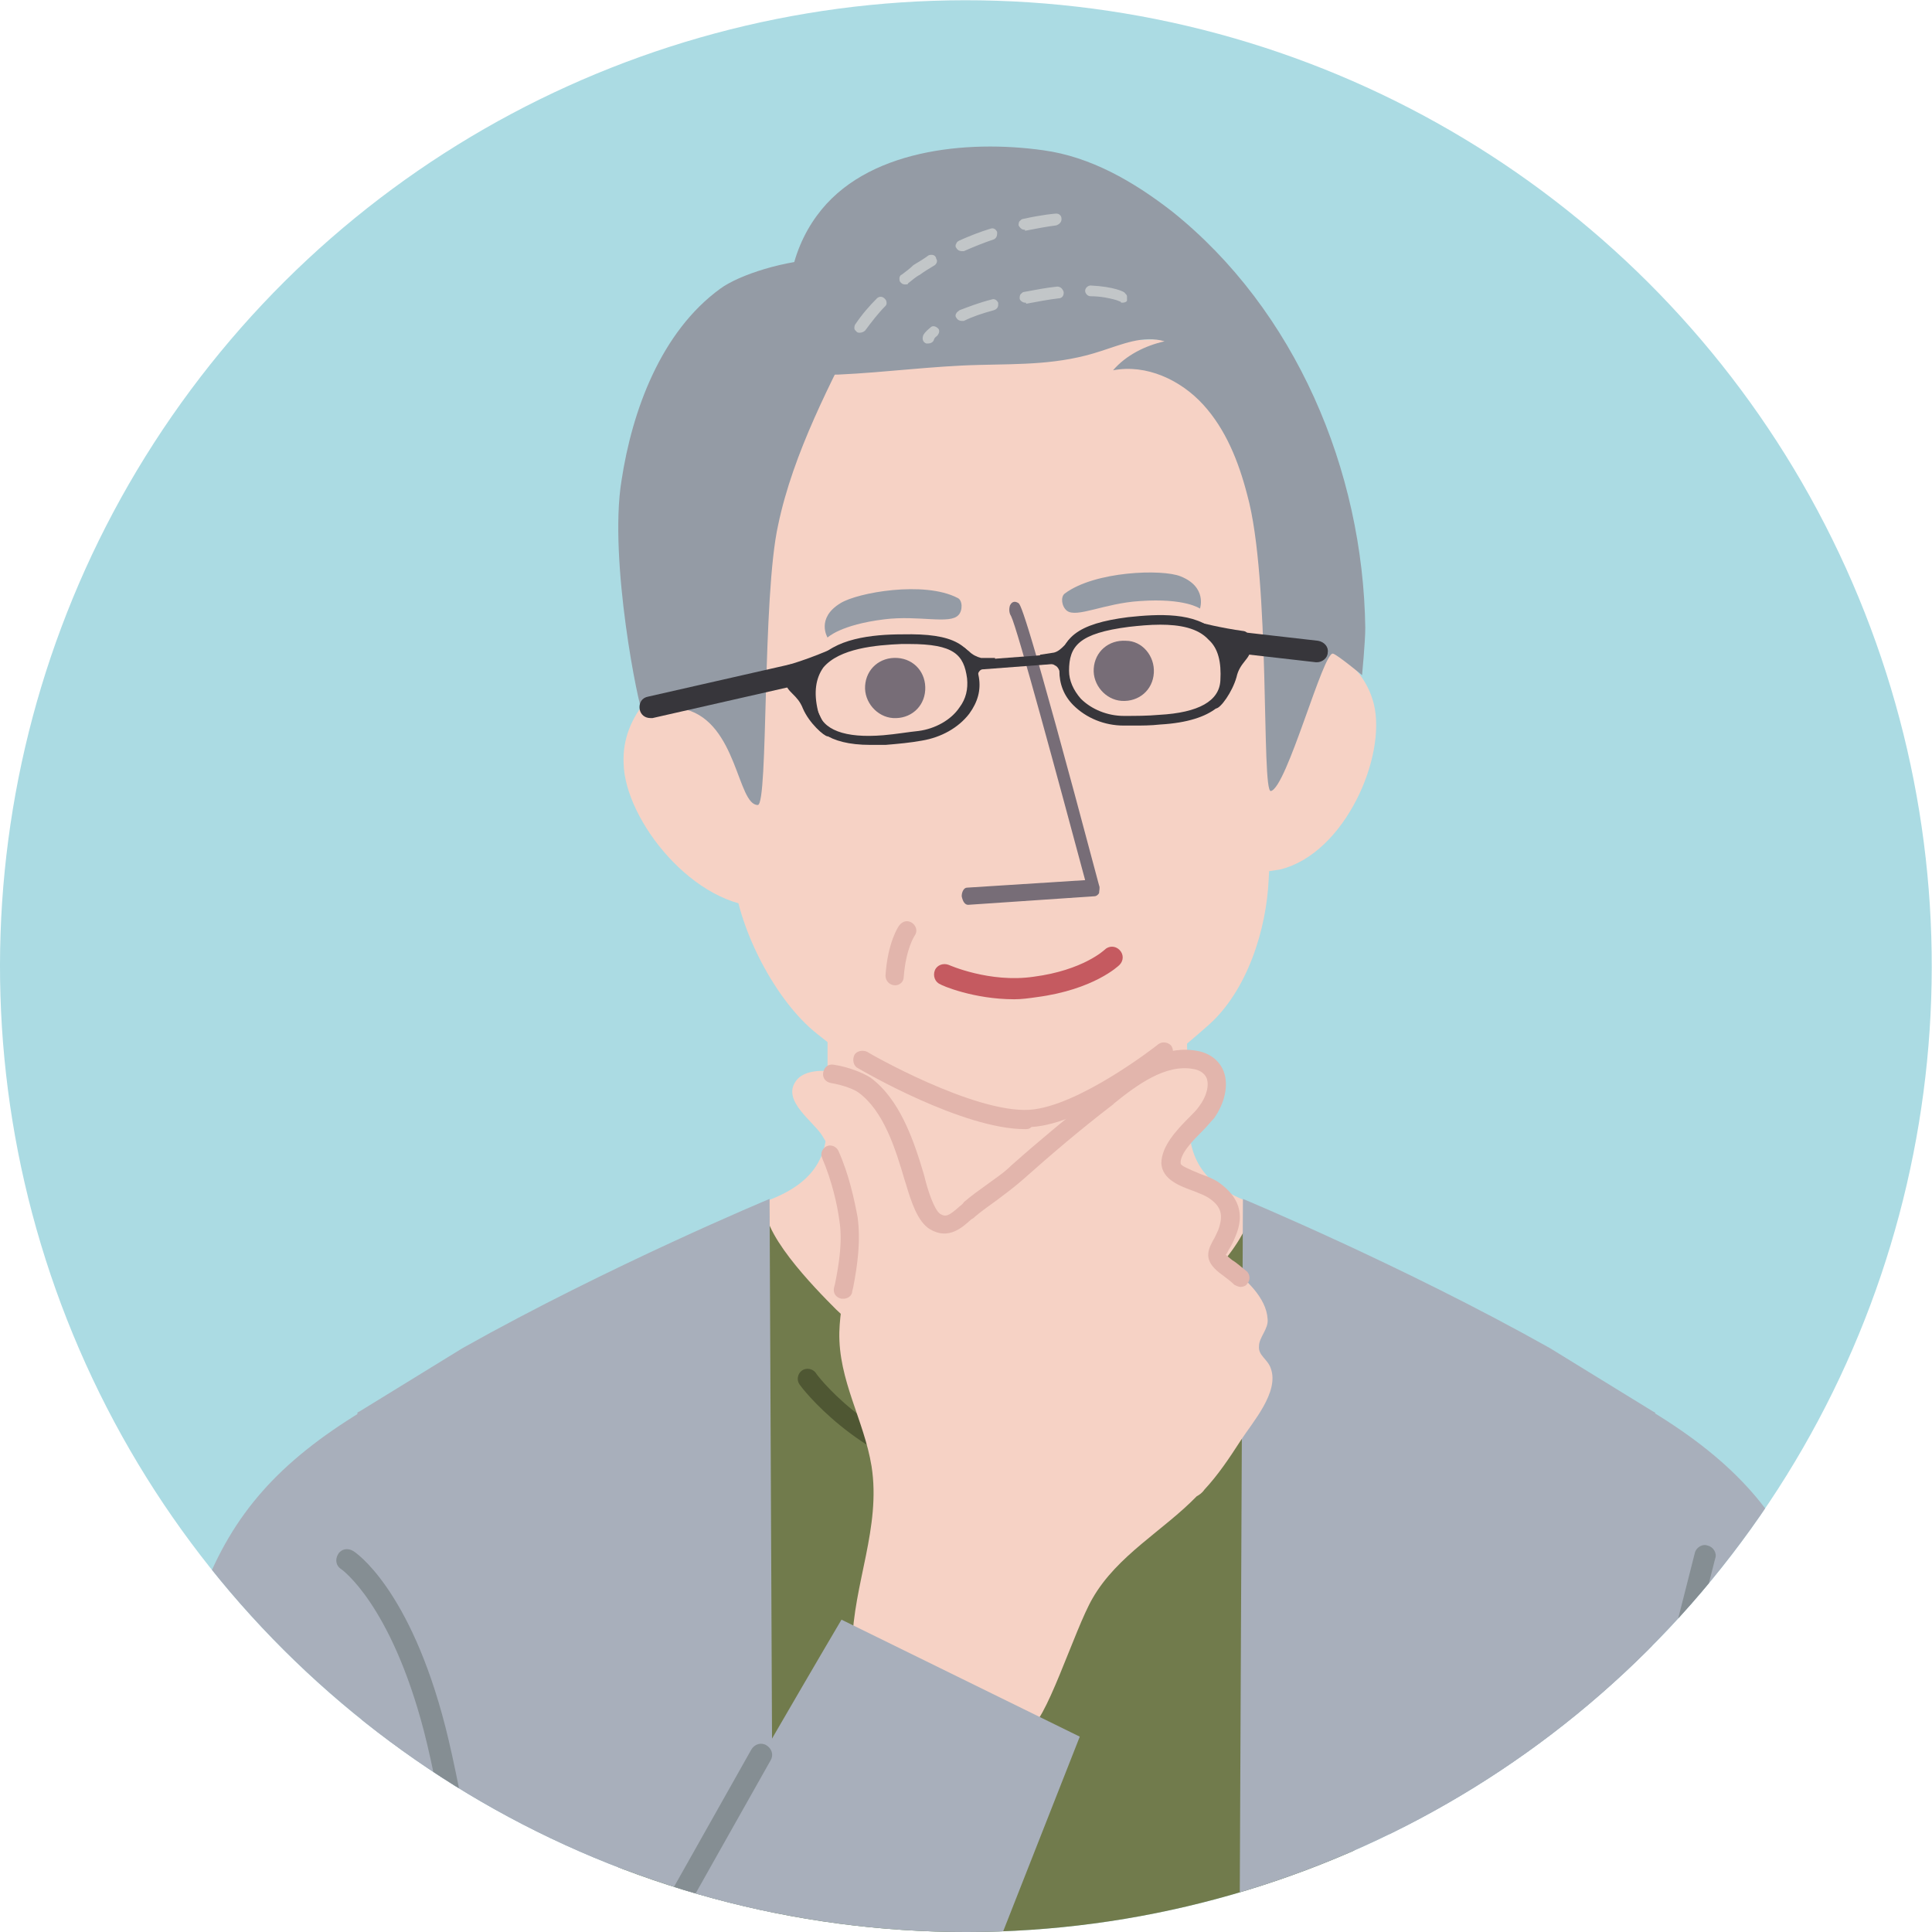
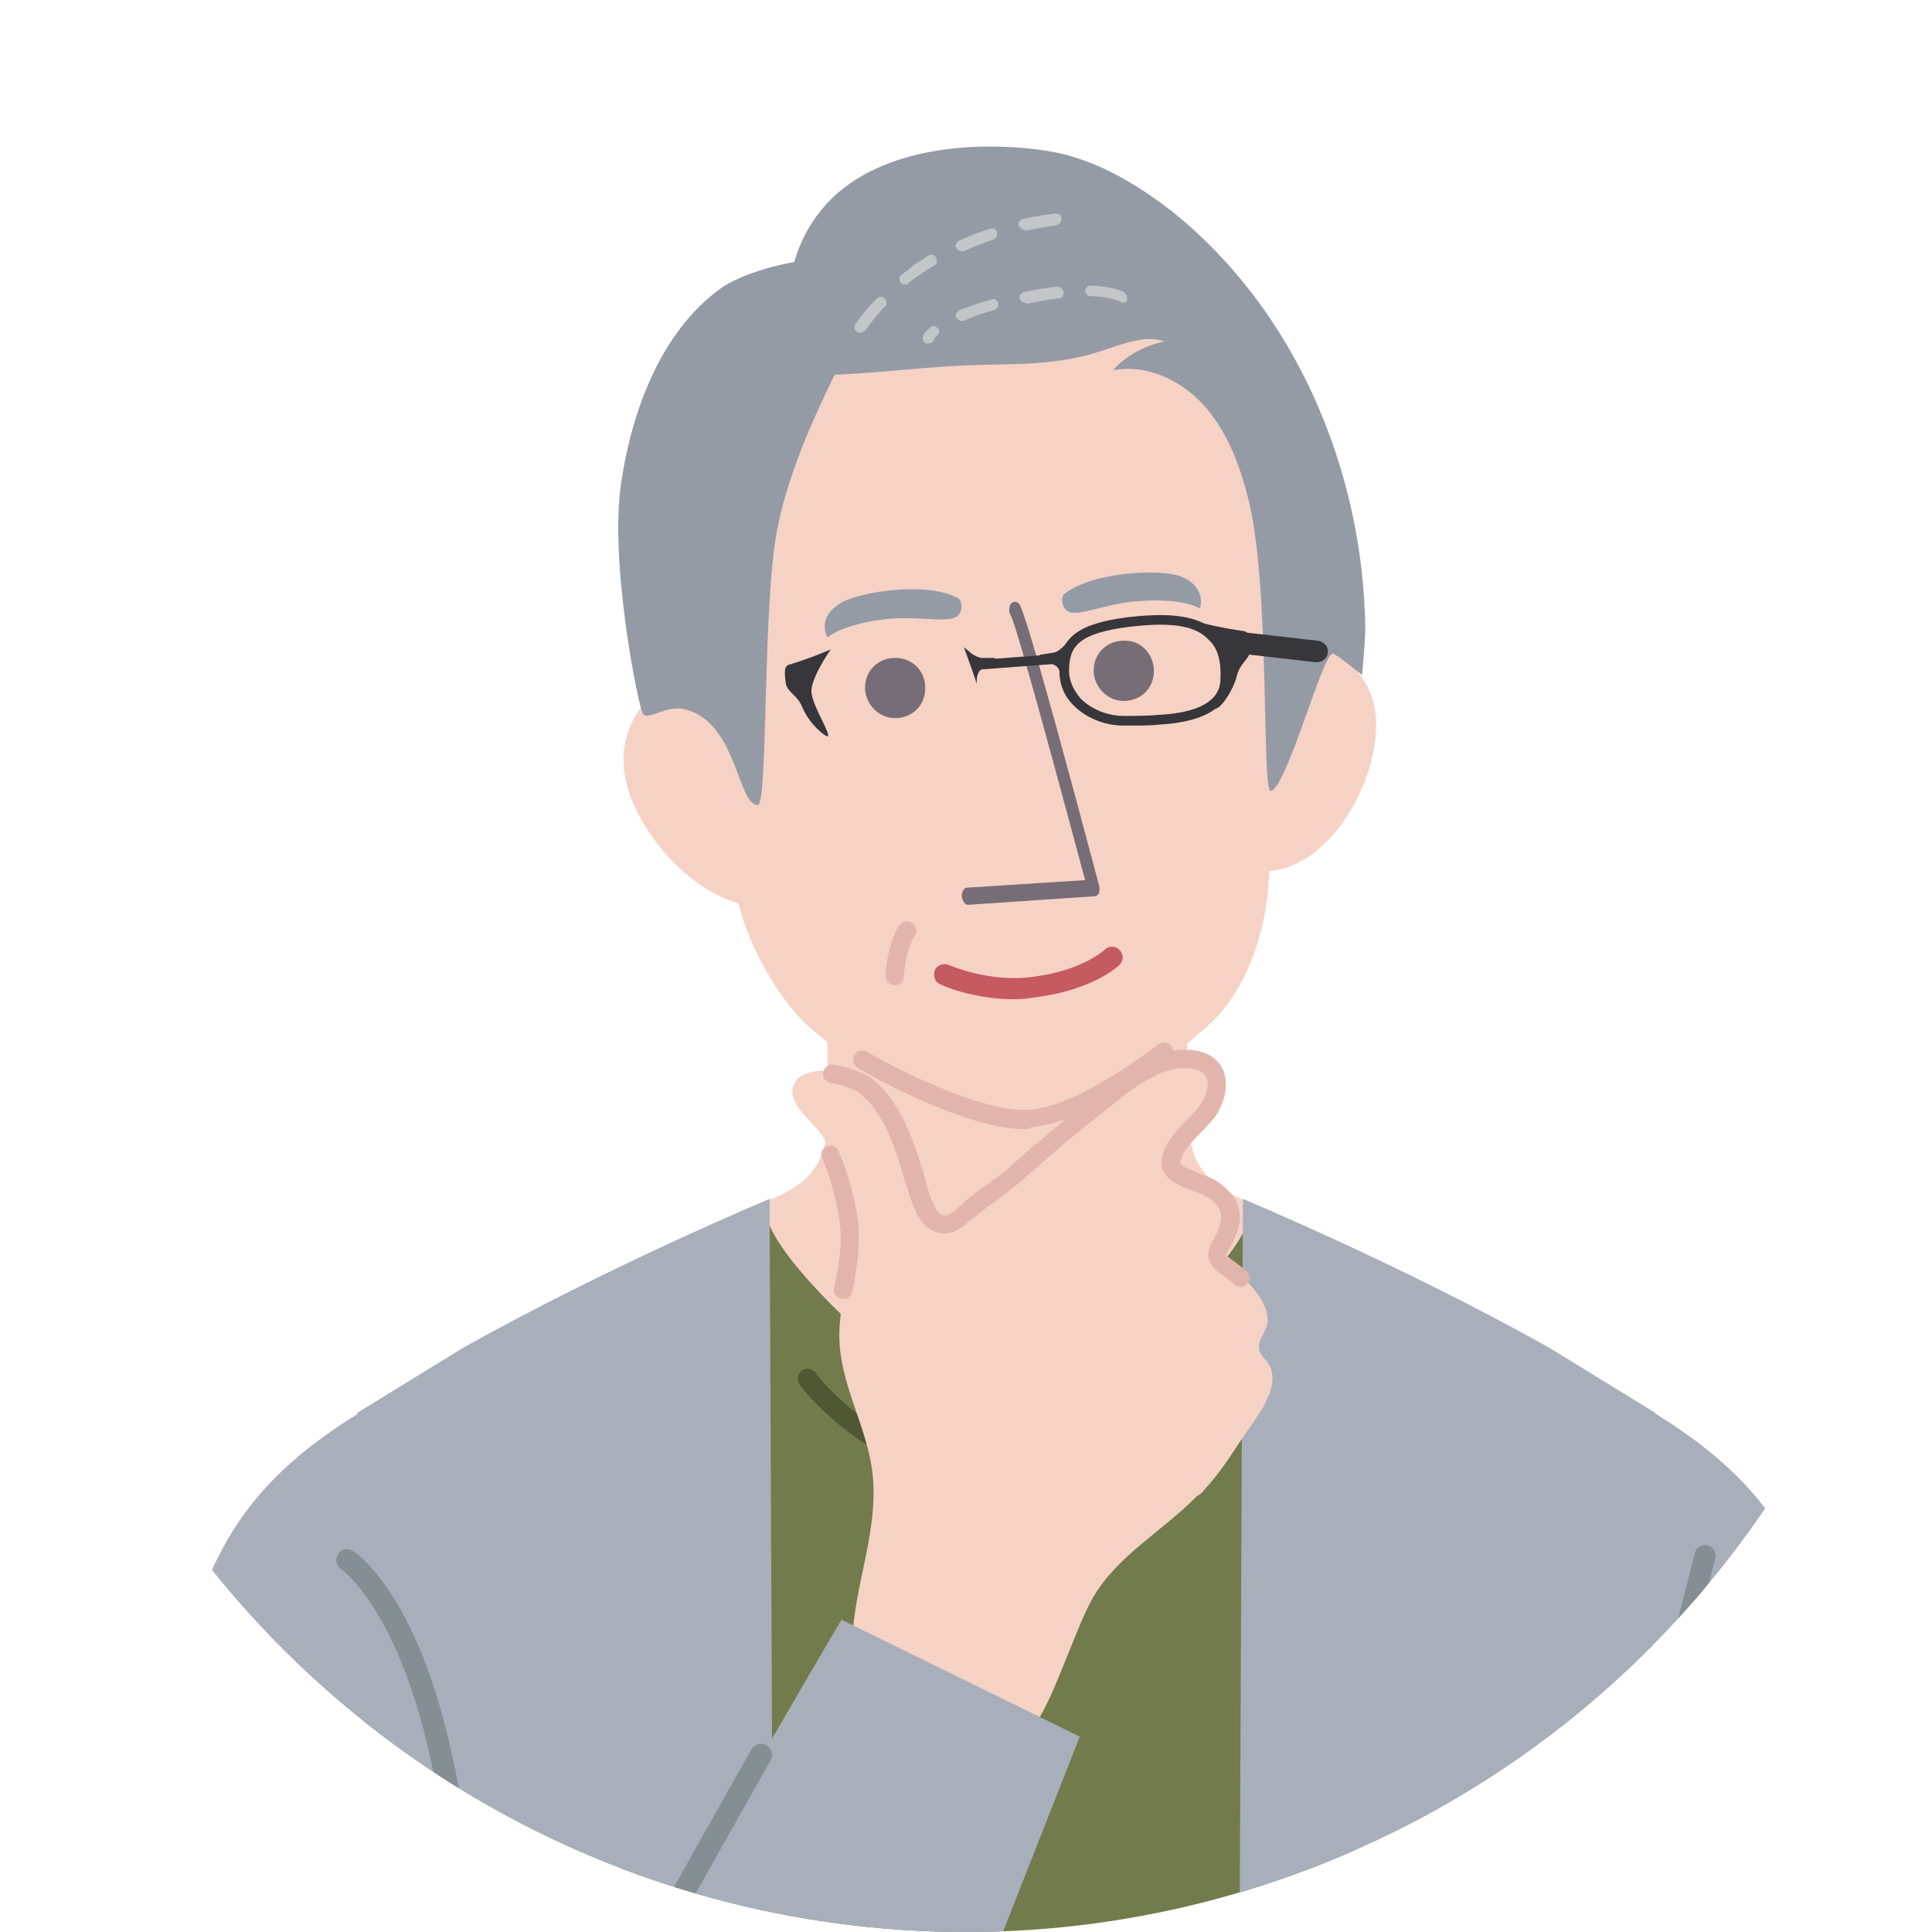
<svg xmlns="http://www.w3.org/2000/svg" xmlns:xlink="http://www.w3.org/1999/xlink" version="1.1" id="レイヤー_1" x="0px" y="0px" width="180px" height="180px" viewBox="0 0 180 180" style="enable-background:new 0 0 180 180;" xml:space="preserve">
  <style type="text/css">
	.st0{fill:#ABDBE3;}
	.st1{clip-path:url(#SVGID_00000018203361498362185570000003348002660900790456_);}
	.st2{fill:#E2B5AC;}
	.st3{fill:#717B4C;}
	.st4{fill:#F6D2C5;}
	.st5{fill:#949BA5;}
	.st6{fill:#776D77;}
	.st7{fill:#C55A60;}
	.st8{fill:#37363B;}
	.st9{fill:#A8AFBB;}
	.st10{fill:#858E93;}
	.st11{fill:#4F5733;}
	.st12{fill:#C2C6C8;}
</style>
  <g>
-     <ellipse transform="matrix(9.853783e-02 -0.995 0.995 9.853783e-02 -8.43 170.694)" class="st0" cx="90" cy="90" rx="90" ry="90" />
    <g>
      <defs>
        <ellipse id="SVGID_1_" transform="matrix(9.853783e-02 -0.995 0.995 9.853783e-02 -8.43 170.694)" cx="90" cy="90" rx="90" ry="90" />
      </defs>
      <clipPath id="SVGID_00000052784145597310910440000006942422941773481658_">
        <use xlink:href="#SVGID_1_" style="overflow:visible;" />
      </clipPath>
      <g style="clip-path:url(#SVGID_00000052784145597310910440000006942422941773481658_);">
        <path class="st2" d="M87.2,85.2C87.2,85.2,87.2,85.2,87.2,85.2c0.4-0.2,0.4-0.6,0.3-0.9c-0.9-1.5-5.6-8.7-8.6-8.5     c-0.5,0-1.2,0.3-1.6,1.3c-0.1,0.3,0,0.6,0.3,0.8c0.3,0.1,0.6,0,0.8-0.3C78.6,77,78.9,77,79,77c1.6-0.1,5.4,4.6,7.5,7.9     C86.6,85.2,86.9,85.3,87.2,85.2z" />
        <path class="st2" d="M87.6,87.8c0.3-0.1,0.4-0.5,0.3-0.8c-0.1-0.3-0.5-0.5-0.8-0.3c-1.2,0.5-2.1,0.3-2.6-0.6     c-0.8-1.3-0.5-3.6-0.2-4.1c0.3,0,0.5-0.2,0.5-0.5c0-0.3-0.2-0.6-0.5-0.7c-0.2,0-0.7,0-1.1,0.7c-0.6,1.3-0.7,4.2,0.6,5.6     C84.5,87.9,85.6,88.6,87.6,87.8C87.6,87.8,87.6,87.8,87.6,87.8z" />
        <g>
          <g>
            <polygon class="st3" points="64,119 69.8,113.9 116.7,114.2 128.5,146.8 117,272.7 46.1,272.7      " />
            <g>
              <path class="st4" d="M116.4,112c-5.1-1.9-5.6-4.9-5.7-7.9l-0.2-12.9l-16,1.5h-1.4l-16-1.5L77.1,104c0,3-0.5,6-5.7,7.9        c-0.9,2.6,4.5,8.1,6.5,10.1c5.6,5.4,10.2,7.5,15.9,8v0c0,0,0,0,0,0c0,0,0,0,0,0l0,0c5.7-0.4,10.3-2.6,15.9-8        C111.9,120.1,117.3,114.6,116.4,112z" />
              <path class="st4" d="M118.6,31.4c0.4,2.1,0.4,4.3,0.4,6.5c-0.1,10.5,0,21-0.2,31.5c-0.1,5.3-0.3,7.2-0.6,12.5        c-0.2,4.7-2,10.4-5.6,13.6c-2.6,2.3-5.4,4.6-8.5,6.5c-8.7,5.5-15.6,1.8-18.2,0.6c-3.3-1.5-7.1-4.1-9.8-6.3        c-3.9-3.1-7.2-9.7-7.7-14.3c-0.6-5.3,0.2-6.2-0.2-11.5c-0.9-10.5-1.5-20.9-2.3-31.4c-0.2-2.3-0.3-4.5-0.1-6.6L118.6,31.4z" />
              <path class="st4" d="M66.3,61.6c-4.9,1.3-8.4,5.1-8.2,9.5c0.1,5.3,6.6,13.5,13.2,13.4c0.6,0,1.2-0.1,1.8-0.2L66.3,61.6z" />
              <path class="st4" d="M118.2,59.1c4.8,0,8.8,2.5,9.8,6.5c1.2,4.9-2.7,13.9-8.7,15.4c-0.6,0.1-1.1,0.2-1.7,0.2L118.2,59.1z" />
              <path class="st5" d="M80.5,29.5c4.2-8.2-9.9-5.2-13.4-2.6c-5.5,4-8.2,11.3-9.2,17.9c-1.2,7.4,1.6,21.2,2,21.7        c0.5,0.7,2.2-0.9,4-0.4c4.8,1.3,4.8,8.9,6.7,8.9c1,0,0.4-19.4,1.9-26.1C73.9,42.2,77.4,35.6,80.5,29.5z" />
              <path class="st6" d="M107.5,62.7c-0.1,1.6-1.4,2.7-3,2.6c-1.5-0.1-2.7-1.5-2.6-3c0.1-1.6,1.4-2.7,3-2.6        C106.4,59.7,107.6,61.1,107.5,62.7z" />
              <path class="st6" d="M86.2,64.3c-0.1,1.6-1.4,2.7-3,2.6c-1.5-0.1-2.7-1.5-2.6-3c0.1-1.6,1.4-2.7,3-2.6        C85.2,61.4,86.3,62.7,86.2,64.3z" />
              <path class="st6" d="M90.2,84.3c-0.3,0-0.5-0.3-0.6-0.8c0-0.4,0.2-0.8,0.5-0.8l11-0.7c-2.5-9.3-6.3-23.4-6.9-24.6        c-0.2-0.3-0.2-0.7-0.1-1c0.2-0.4,0.5-0.4,0.8-0.2c0.2,0.2,0.7,0.7,7.5,26.3c0.1,0.2,0,0.5,0,0.7c-0.1,0.2-0.3,0.3-0.4,0.3        L90.2,84.3C90.2,84.3,90.2,84.3,90.2,84.3z" />
              <path class="st5" d="M97.2,14c-7.1-1-16.6-0.1-21.1,6.1c-2.5,3.4-3.3,8-2.1,12.1c0.3,0.9,0.7,1.8,1.5,2.3        c0.7,0.5,1.7,0.4,2.6,0.4c4.4-0.2,8.8-0.8,13.1-0.9c3.9-0.1,7.5,0,11.4-1.3c1.9-0.6,3.9-1.5,5.9-0.9c-1.8,0.4-3.6,1.3-4.8,2.7        c3.1-0.6,6.3,0.9,8.4,3.2c2.1,2.3,3.3,5.3,4.1,8.4c2.2,7.9,1.3,27.7,2.2,27.6c1.5-0.3,4.9-13.1,5.8-12.8c0.4,0.1,2.7,2,2.7,2        s0.3-3.1,0.3-4.4c-0.2-14.7-6.5-29.6-18-38.8C105.6,16.9,101.6,14.6,97.2,14z" />
              <path class="st7" d="M94.5,93.1c-3.8,0-6.8-1.3-6.9-1.4c-0.5-0.2-0.7-0.8-0.5-1.3c0.2-0.5,0.8-0.7,1.3-0.5        c0,0,3.8,1.7,7.9,1.1c4.6-0.6,6.6-2.5,6.6-2.5c0.4-0.4,1-0.4,1.4,0c0.4,0.4,0.4,1,0,1.4c-0.1,0.1-2.4,2.3-7.7,3        C95.9,93,95.2,93.1,94.5,93.1z" />
              <path class="st8" d="M105.6,67.6c-0.3,0-0.6,0-0.9,0c-1.8,0-3.5-0.7-4.7-1.9c-0.9-0.9-1.3-2-1.3-3.2c0-3.1,1.7-4.4,6.4-5        c2.8-0.3,6.3-0.5,8.2,1.4c1.1,1,1.5,2.6,1.4,4.6c-0.1,1.6-1.4,3.7-6.6,4l0,0C107.2,67.6,106.4,67.6,105.6,67.6z M108.1,58.2        c-1,0-2,0.1-2.9,0.2c-4.7,0.6-5.6,1.8-5.6,4.1c0,0.9,0.4,1.8,1.1,2.6c1,1,2.5,1.6,4,1.6c1.1,0,2.2,0,3.3-0.1l0,0        c3.7-0.2,5.6-1.3,5.7-3.2c0.1-1.7-0.2-3-1.1-3.8C111.6,58.5,109.9,58.2,108.1,58.2z" />
              <path class="st5" d="M110,53.7c2.5,1,1.8,3,1.8,3s-1.4-1-5.6-0.7c-3.3,0.2-5.9,1.6-6.8,0.9c-0.5-0.4-0.6-1.3-0.2-1.6        C102,53.2,108.3,53,110,53.7z" />
              <path class="st5" d="M78.3,56.2c-2.3,1.4-1.2,3.2-1.2,3.2s1.2-1.2,5.3-1.7c3.2-0.4,6.1,0.5,6.9-0.4c0.4-0.4,0.4-1.4-0.1-1.6        C86.1,54.1,79.9,55.2,78.3,56.2z" />
              <rect x="91.3" y="61.2" transform="matrix(0.997 -7.540334e-02 7.540334e-02 0.997 -4.376 7.348)" class="st8" width="7.7" height="0.9" />
              <path class="st8" d="M111.8,58c0,0,2.3,2.4,2.4,3.7c0.1,1.3-1.3,4.3-0.9,4.3s1.5-1.5,1.9-2.9c0.3-1.4,1.3-1.7,1.3-2.6        c0-0.9-0.1-1.6-0.6-1.7C113.7,58.5,111.8,58,111.8,58z" />
              <path class="st8" d="M99.6,59.6l-0.4,0.5c-0.3,0.3-0.6,0.6-1,0.7l-1.3,0.2c0,0,0,0.9,0.3,0.9c0.6-0.1,0.8-0.1,1.1,0.1        c0.5,0.2,0.6,1.3,0.6,1.3C98.7,63.2,99.6,59.6,99.6,59.6z" />
-               <path class="st8" d="M81.1,69.4c-4.1,0-5.4-1.6-5.7-3.1c-0.5-2-0.2-3.6,0.7-4.7c1.6-2.1,5.1-2.5,8-2.5c4.7-0.1,6.6,0.9,7.1,4        c0.2,1.2-0.1,2.3-0.9,3.4c-1,1.3-2.6,2.2-4.4,2.5c-1.1,0.2-2.2,0.3-3.4,0.4C82,69.4,81.5,69.4,81.1,69.4z M84.7,60        c-0.2,0-0.5,0-0.7,0c-2.4,0.1-5.8,0.4-7.3,2.2c-0.7,1-0.9,2.3-0.5,4c0.4,1.8,2.5,2.6,6.1,2.3l0,0c1.2-0.1,2.3-0.3,3.3-0.4        c1.5-0.2,3-1,3.8-2.2c0.6-0.8,0.8-1.7,0.7-2.7C89.8,61,88.9,60,84.7,60z" />
              <path class="st8" d="M77.4,60.5c0,0-1.9,2.7-1.8,4c0.1,1.3,1.9,4,1.5,4.1c-0.3,0-1.7-1.2-2.3-2.6c-0.5-1.3-1.5-1.5-1.6-2.4        c-0.1-0.9-0.2-1.6,0.4-1.7C75.6,61.3,77.4,60.5,77.4,60.5z" />
              <path class="st8" d="M89.8,60.3l0.5,0.4c0.3,0.3,0.7,0.5,1.1,0.6l1.3,0c0,0,0.1,0.9-0.2,0.9c-0.6,0-0.8,0-1.1,0.2        c-0.5,0.3-0.4,1.4-0.4,1.4C91.1,63.8,89.8,60.3,89.8,60.3z" />
              <path class="st8" d="M122.7,61.7c0,0-0.1,0-0.1,0l-7-0.8c-0.6-0.1-1-0.6-0.9-1.1c0.1-0.6,0.6-1,1.1-0.9l7,0.8        c0.6,0.1,1,0.6,0.9,1.1C123.7,61.3,123.2,61.7,122.7,61.7z" />
-               <path class="st8" d="M60.6,66.9c-0.5,0-0.9-0.3-1-0.8c-0.1-0.6,0.2-1.1,0.8-1.2l13.2-3c0.6-0.1,1.1,0.2,1.2,0.8        c0.1,0.6-0.2,1.1-0.8,1.2l-13.2,3C60.8,66.9,60.7,66.9,60.6,66.9z" />
              <path class="st2" d="M95.5,105.2c-5.8,0-15.1-5.4-15.6-5.7c-0.4-0.2-0.5-0.8-0.3-1.2c0.2-0.4,0.8-0.5,1.2-0.3        c0.1,0.1,9.9,5.7,15.1,5.4c4.6-0.3,11.9-6,12-6.1c0.4-0.3,0.9-0.2,1.2,0.1c0.3,0.4,0.2,0.9-0.1,1.2c-0.3,0.2-7.8,6.1-12.9,6.4        C95.9,105.2,95.7,105.2,95.5,105.2z" />
              <path class="st9" d="M197.3,273.1c-9-35.4-22.6-108.9-28.6-124.8c-2.8-7.3-7.1-12.1-14.8-16.8c-0.1-0.1-2.4-1.2-2.5-1.3        c-2-1.2-4.1-2.4-6.1-3.4l-16.5,45.8c5,12.9,12.3,31.9,19.5,50.5c0.7,1.8,1.4,3.5,2,5.3c2.8,7.3,5.6,34.7,8.1,44.6L197.3,273.1        z" />
              <path class="st9" d="M152.1,272.7c0,0,0.6-35,0.7-43.2c0.6-42.4,1.4-96.7,1.4-97.9c0,0,0,0,0,0l-0.2-0.1l-9.6-5.9        c-13.7-7.7-28.6-13.9-28.6-13.9L115.3,222l-0.2,50.9L152.1,272.7z" />
              <path class="st10" d="M152.1,231.9C152.1,231.9,152.1,231.9,152.1,231.9c-0.6,0-1-0.5-1-1c0-2.5,0.4-61,3.6-73.6l3.2-12.6        c0.1-0.5,0.7-0.9,1.2-0.7c0.5,0.1,0.9,0.7,0.7,1.2l-3.2,12.6c-3.2,12.3-3.6,72.5-3.6,73.1        C153.1,231.5,152.7,231.9,152.1,231.9z" />
              <path class="st9" d="M31,257.6c-7.5-16-18.1-93.4-12.1-109.3c2.8-7.3,7.1-12.1,14.8-16.8c0.1-0.1,2.4-1.2,2.5-1.3        c2-1.2,4.1-2.4,6.1-3.4l16.5,45.8c-5,12.9-12.3,31.9-19.5,50.5c-0.7,1.8-1.4,3.5-2,5.3c-2.8,7.3,15,24.9,12.5,34.8L31,257.6z" />
              <path class="st9" d="M35.4,272.7c0,0-0.6-35-0.7-43.2c-0.6-42.4-1.4-96.7-1.4-97.9c0,0,0,0,0,0l0.2-0.1l9.6-5.9        c13.7-7.7,28.6-13.9,28.6-13.9L72.2,222l0.2,50.9L35.4,272.7z" />
              <path class="st10" d="M50.4,220.4c-0.5,0-0.9-0.4-1-0.9c-0.1-0.5-6.7-45.8-9.9-58.2c-3.1-11.9-7.7-15.1-7.7-15.1        c-0.5-0.3-0.6-0.9-0.3-1.4c0.3-0.5,0.9-0.6,1.4-0.3c0.2,0.1,5.3,3.5,8.6,16.4c3.2,12.5,9.8,58,9.9,58.4        c0.1,0.6-0.3,1.1-0.9,1.2C50.5,220.4,50.5,220.4,50.4,220.4z" />
              <path class="st11" d="M94.5,138.7c-1.8,0-3.7-0.2-5.8-0.7c-9-2.1-14-8.7-14.2-9c-0.3-0.4-0.2-1,0.2-1.3c0.4-0.3,1-0.2,1.3,0.2        c0,0.1,4.8,6.4,13.1,8.3c6.6,1.5,12.1,0.4,16.4-3.2c3.2-2.7,4.6-5.8,4.6-5.8c0.2-0.5,0.8-0.7,1.3-0.5c0.5,0.2,0.7,0.8,0.5,1.3        C111.8,128.1,107.2,138.7,94.5,138.7z" />
              <path class="st4" d="M112.2,138.8c1.3-1.4,2.3-2.9,3.4-4.6c1.1-1.7,3.6-4.5,2.8-6.7c-0.3-0.9-1.2-1.2-1.1-2.1        c0-0.8,0.9-1.6,0.8-2.5c-0.1-2-2.1-3.8-3.6-4.9c-1.7-1.2-0.8-1.4-0.1-3.2c0.7-1.7,0.3-3-1.2-4c-1.1-0.7-4-1.1-4-2.5        c0-1.6,2.5-3.6,3.4-4.7c1.3-1.7,1.6-4.4-1-4.9c-3.1-0.6-5.9,1.7-8.2,3.4c-2.9,2.2-5.7,4.6-8.4,7c-1.4,1.2-3,2.2-4.4,3.4        c-0.9,0.8-1.8,2-3.2,1.1c-1-0.6-1.6-3-1.9-4.1c-0.8-2.9-2.1-6.8-4.7-8.6c-1.4-1-5.6-1.9-6.7-0.1c-1.2,1.8,1.7,3.7,2.5,5        c1.4,2.2,2.2,5.2,2.6,7.7c0.5,3.6-0.9,7-1,10.6c-0.1,4.5,2.3,8.2,3,12.5c0.9,5.7-1.7,11-1.8,16.6c0,3.4,1.5,3.4,4.8,4.4        c3,1,8.4,3.5,11.6,3.4c1.5,0,4.3-9.2,6-12.1c2.3-4,6.6-6.3,9.7-9.5C111.7,139.3,112,139.1,112.2,138.8z" />
              <path class="st2" d="M115.6,119.9c-0.2,0-0.4-0.1-0.6-0.2c-0.3-0.3-0.7-0.6-1.1-0.9c-1.7-1.2-1.5-2.1-0.9-3.2        c0.2-0.3,0.3-0.6,0.5-1c0.5-1.4,0.3-2.2-0.9-3c-0.3-0.2-0.8-0.4-1.3-0.6c-1.4-0.5-3-1.1-3.1-2.6c0-1.6,1.4-3.1,2.6-4.3        c0.4-0.4,0.7-0.7,0.9-1c0.7-0.9,1-2,0.7-2.7c-0.2-0.4-0.6-0.7-1.2-0.8c-2.6-0.5-5.3,1.5-7.4,3.2l-0.1,0.1        c-3,2.3-5.7,4.6-8.4,7c-0.8,0.7-1.6,1.3-2.4,1.9c-0.7,0.5-1.4,1-2,1.5c-0.1,0.1-0.2,0.2-0.4,0.3c-0.8,0.7-2.1,2-3.9,0.9        c-1.1-0.7-1.7-2.5-2.2-4.2l-0.1-0.3c-0.9-3.1-2-6.5-4.3-8.2c-0.4-0.3-1.4-0.7-2.6-0.9c-0.5-0.1-0.8-0.5-0.7-1        c0.1-0.5,0.5-0.8,1-0.7c1.3,0.2,2.6,0.7,3.4,1.2c2.7,2,4,5.7,5,9.1l0.1,0.4c0.2,0.8,0.8,2.8,1.4,3.2c0.5,0.3,0.8,0.2,1.8-0.7        c0.1-0.1,0.3-0.2,0.4-0.4c0.7-0.6,1.4-1.1,2.1-1.6c0.8-0.6,1.6-1.1,2.3-1.8c2.7-2.4,5.5-4.7,8.5-7.1l0.1-0.1        c2.4-1.8,5.4-4.1,8.7-3.5c1.2,0.2,2.1,0.9,2.5,1.9c0.5,1.3,0.1,3-0.9,4.4c-0.3,0.3-0.6,0.7-1,1.1c-0.9,0.9-2.2,2.2-2.1,3.1        c0,0.2,0.7,0.5,1.9,1c0.6,0.2,1.3,0.5,1.7,0.8c1.8,1.3,2.4,2.9,1.5,5c-0.2,0.5-0.4,0.9-0.6,1.2c-0.1,0.2-0.2,0.4-0.3,0.5        c0,0,0.1,0.1,0.6,0.5c0.5,0.3,0.9,0.7,1.3,1c0.4,0.3,0.4,0.9,0.1,1.2C116.1,119.8,115.8,119.9,115.6,119.9z" />
              <path class="st2" d="M78.6,121c-0.1,0-0.1,0-0.2,0c-0.5-0.1-0.8-0.5-0.7-1l0.1-0.4c0.4-2,0.7-4,0.4-5.9        c-0.2-1.5-0.7-3.7-1.6-5.8c-0.2-0.4,0-0.9,0.4-1.1c0.4-0.2,0.9,0,1.1,0.4c1,2.2,1.5,4.6,1.8,6.2c0.3,2.2,0,4.4-0.4,6.5        l-0.1,0.4C79.4,120.7,79,121,78.6,121z" />
-               <path class="st9" d="M100.6,161.8l-22.2-10.9c0,0-38.9,65.8-42,78.8c-3.1,13-13,25.2,0.7,35.1c3.5,2.5,6.5,0.7,13,0        c6.9-0.7,11.6-10.6,21.5-29.3L100.6,161.8z" />
+               <path class="st9" d="M100.6,161.8l-22.2-10.9c0,0-38.9,65.8-42,78.8c-3.1,13-13,25.2,0.7,35.1c3.5,2.5,6.5,0.7,13,0        c6.9-0.7,11.6-10.6,21.5-29.3L100.6,161.8" />
              <path class="st10" d="M36.1,227c-0.1,0-0.2,0-0.3,0c-0.6-0.1-0.9-0.7-0.7-1.3c0.3-1.4,26.8-48.3,34.9-62.7        c0.3-0.5,0.9-0.7,1.4-0.4c0.5,0.3,0.7,0.9,0.4,1.4c-13.6,24.1-34,60.5-34.7,62.2C36.9,226.7,36.5,227,36.1,227z" />
              <path class="st10" d="M32.7,219.4c-0.5,0-0.9-0.3-1-0.7c0,0,0,0,0,0c-0.3-0.2-0.9-0.6-0.9-1.4c0-0.9,0.5-1.8,3.3-4.1        c5.1-4.1,12.4-8.4,12.7-8.6c0.5-0.3,1.1-0.1,1.4,0.4c0.3,0.5,0.1,1.1-0.4,1.4c-0.1,0-7.5,4.4-12.5,8.4c-1.6,1.3-2.2,2-2.4,2.3        c0.3,0.2,0.8,0.6,0.8,1.4C33.7,219,33.2,219.4,32.7,219.4z" />
              <path class="st10" d="M46.7,268.4c-4.9,0-8.8-1.9-9-2c-0.5-0.3-0.7-0.9-0.5-1.4c0.3-0.5,0.9-0.7,1.4-0.5        c0.1,0,7.8,3.8,14.4,0.4c5.6-2.9,14.1-21.3,16.9-28.1c0.2-0.5,0.8-0.8,1.3-0.6c0.5,0.2,0.8,0.8,0.6,1.3        c-0.4,1-10.5,25.3-17.9,29.2C51.5,268,49,268.4,46.7,268.4z" />
              <path class="st12" d="M80.1,31c-0.1,0-0.2,0-0.3-0.1c-0.1-0.1-0.2-0.2-0.2-0.3c0-0.1,0-0.3,0.1-0.4c0.6-0.9,1.3-1.7,2-2.4        c0.2-0.2,0.5-0.2,0.7,0c0.1,0.1,0.2,0.2,0.2,0.4c0,0.1,0,0.2-0.1,0.3l0,0l0,0c-0.7,0.7-1.3,1.5-1.9,2.3        C80.5,30.9,80.3,31,80.1,31z M84.3,26.5c-0.2,0-0.3-0.1-0.4-0.2c-0.1-0.1-0.1-0.2-0.1-0.4c0-0.1,0.1-0.3,0.2-0.3        c0.4-0.3,0.8-0.6,1.1-0.9c0.5-0.3,1-0.6,1.4-0.9c0.2-0.1,0.6-0.1,0.7,0.2c0,0.1,0.1,0.2,0.1,0.3c0,0.2-0.1,0.3-0.2,0.4        c-0.5,0.3-1,0.6-1.4,0.9c-0.4,0.2-0.7,0.5-1.1,0.8C84.6,26.5,84.5,26.5,84.3,26.5z M89.6,23.4c-0.2,0-0.4-0.1-0.5-0.3        c-0.1-0.1-0.1-0.3,0-0.4c0-0.1,0.1-0.2,0.3-0.3c0.9-0.4,1.9-0.8,2.9-1.1c0,0,0,0,0,0c0.3-0.1,0.5,0.1,0.6,0.3c0,0,0,0.1,0,0.2        c0,0.2-0.1,0.4-0.3,0.5c0,0,0,0,0,0c0,0,0,0,0,0c-0.9,0.3-1.9,0.7-2.8,1.1C89.8,23.4,89.7,23.4,89.6,23.4z M95.4,21.4        c-0.2,0-0.4-0.2-0.5-0.4c0-0.1,0-0.3,0.1-0.4c0.1-0.1,0.2-0.2,0.3-0.2c1.8-0.4,3-0.5,3.1-0.5c0,0,0,0,0,0        c0.3,0,0.5,0.2,0.5,0.5c0,0.3-0.2,0.5-0.5,0.6l0,0c0,0,0,0,0,0c-0.8,0.1-1.9,0.3-2.9,0.5C95.5,21.4,95.5,21.4,95.4,21.4z" />
              <path class="st12" d="M86.5,32c-0.1,0-0.1,0-0.2,0c-0.3-0.1-0.4-0.4-0.3-0.7c0-0.1,0.2-0.4,0.7-0.8c0,0,0,0,0,0        c0.2-0.2,0.5-0.1,0.7,0.1c0.1,0.1,0.1,0.2,0.1,0.3c0,0.1-0.1,0.3-0.2,0.4c0,0,0,0,0,0c0,0,0,0,0,0c-0.3,0.2-0.3,0.4-0.3,0.4        C86.9,31.9,86.7,32,86.5,32z M89.6,29.9c-0.2,0-0.4-0.1-0.5-0.3c-0.1-0.1-0.1-0.3,0-0.4c0-0.1,0.2-0.2,0.3-0.3        c0.8-0.3,1.8-0.7,3-1c0,0,0,0,0,0c0.3-0.1,0.5,0.1,0.6,0.3c0,0.1,0,0.1,0,0.2c0,0.2-0.1,0.4-0.4,0.5c0,0,0,0,0,0h0        c-1.1,0.3-2,0.6-2.8,1C89.8,29.9,89.7,29.9,89.6,29.9z M104.6,28.2c-0.1,0-0.2,0-0.2-0.1c0,0,0,0,0,0c-0.1,0-0.2-0.1-0.6-0.2        c-0.4-0.1-1.2-0.3-2.2-0.3c-0.3,0-0.5-0.3-0.5-0.5c0-0.3,0.3-0.5,0.5-0.5c2.2,0.1,3.2,0.6,3.2,0.7c0,0,0,0,0,0        c0.1,0.1,0.2,0.2,0.2,0.3c0,0.1,0,0.3,0,0.4C105,28.1,104.8,28.2,104.6,28.2z M95.5,28.2c-0.2,0-0.5-0.2-0.5-0.4        c0-0.1,0-0.3,0.1-0.4c0.1-0.1,0.2-0.2,0.3-0.2c1.1-0.2,2.1-0.4,3.1-0.5c0.3,0,0.5,0.2,0.6,0.5c0,0,0,0,0,0.1        c0,0.3-0.2,0.5-0.5,0.5c-0.9,0.1-1.9,0.3-3,0.5C95.6,28.2,95.6,28.2,95.5,28.2z" />
            </g>
          </g>
          <path class="st2" d="M83.4,91.8C83.4,91.8,83.3,91.8,83.4,91.8c-0.5,0-0.9-0.4-0.9-0.9c0.2-3.1,1.2-4.6,1.3-4.7      c0.3-0.4,0.8-0.5,1.2-0.2c0.4,0.3,0.5,0.8,0.2,1.2c0,0-0.8,1.2-1,3.8C84.2,91.5,83.8,91.8,83.4,91.8z" />
        </g>
      </g>
    </g>
  </g>
</svg>